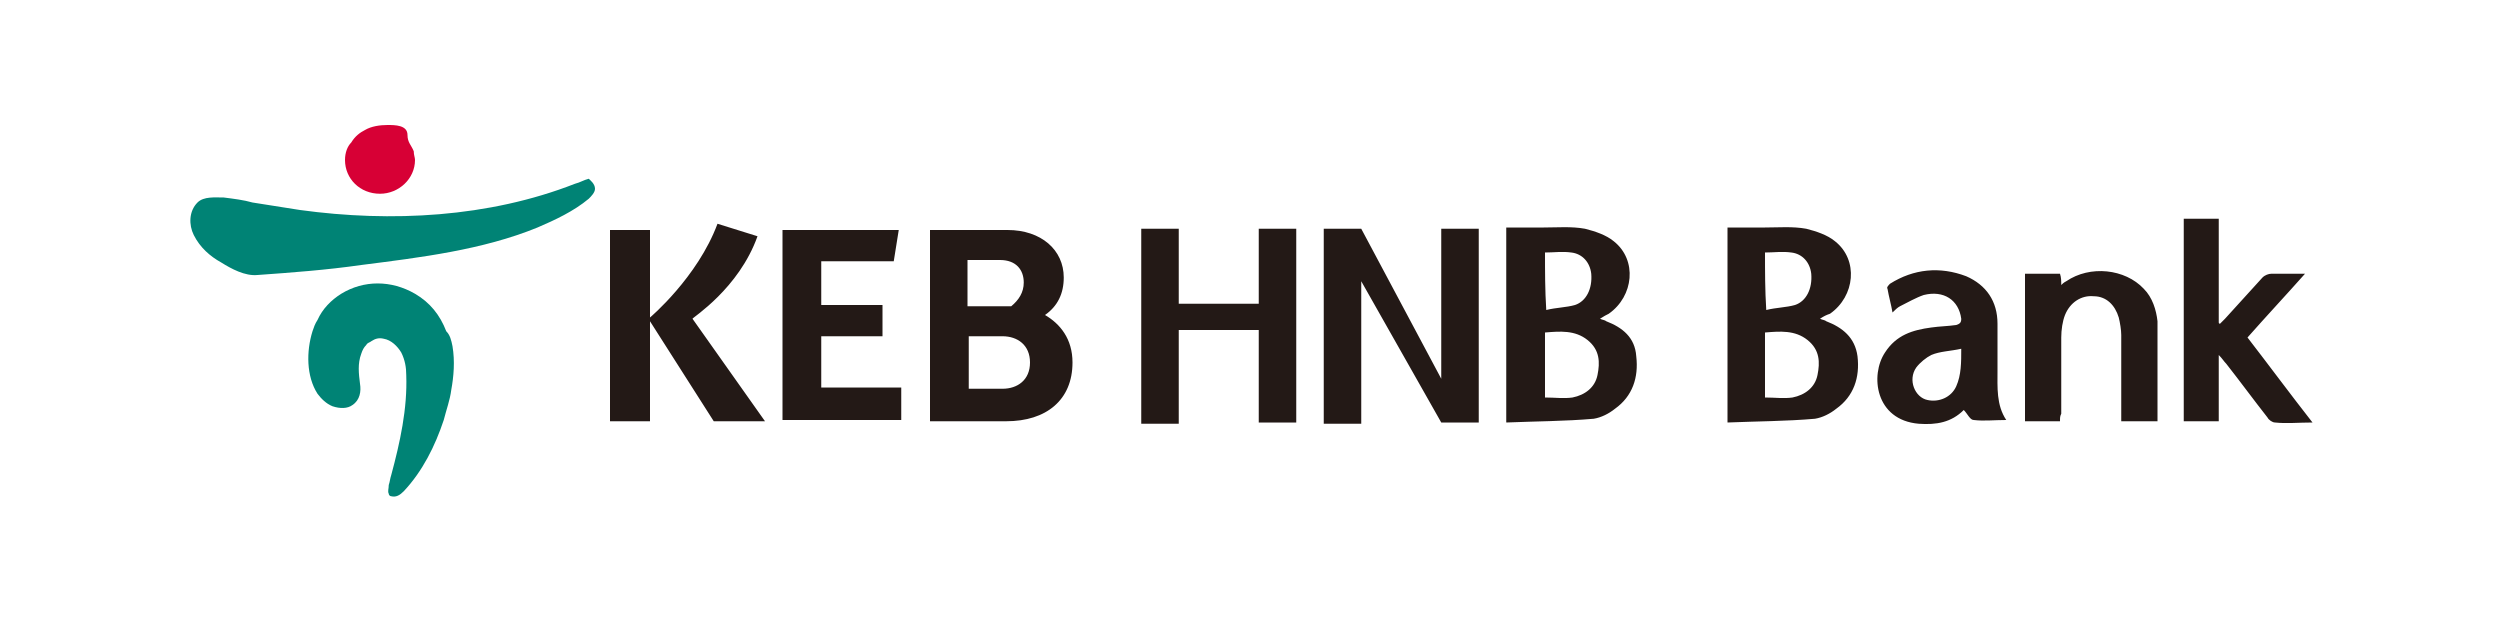
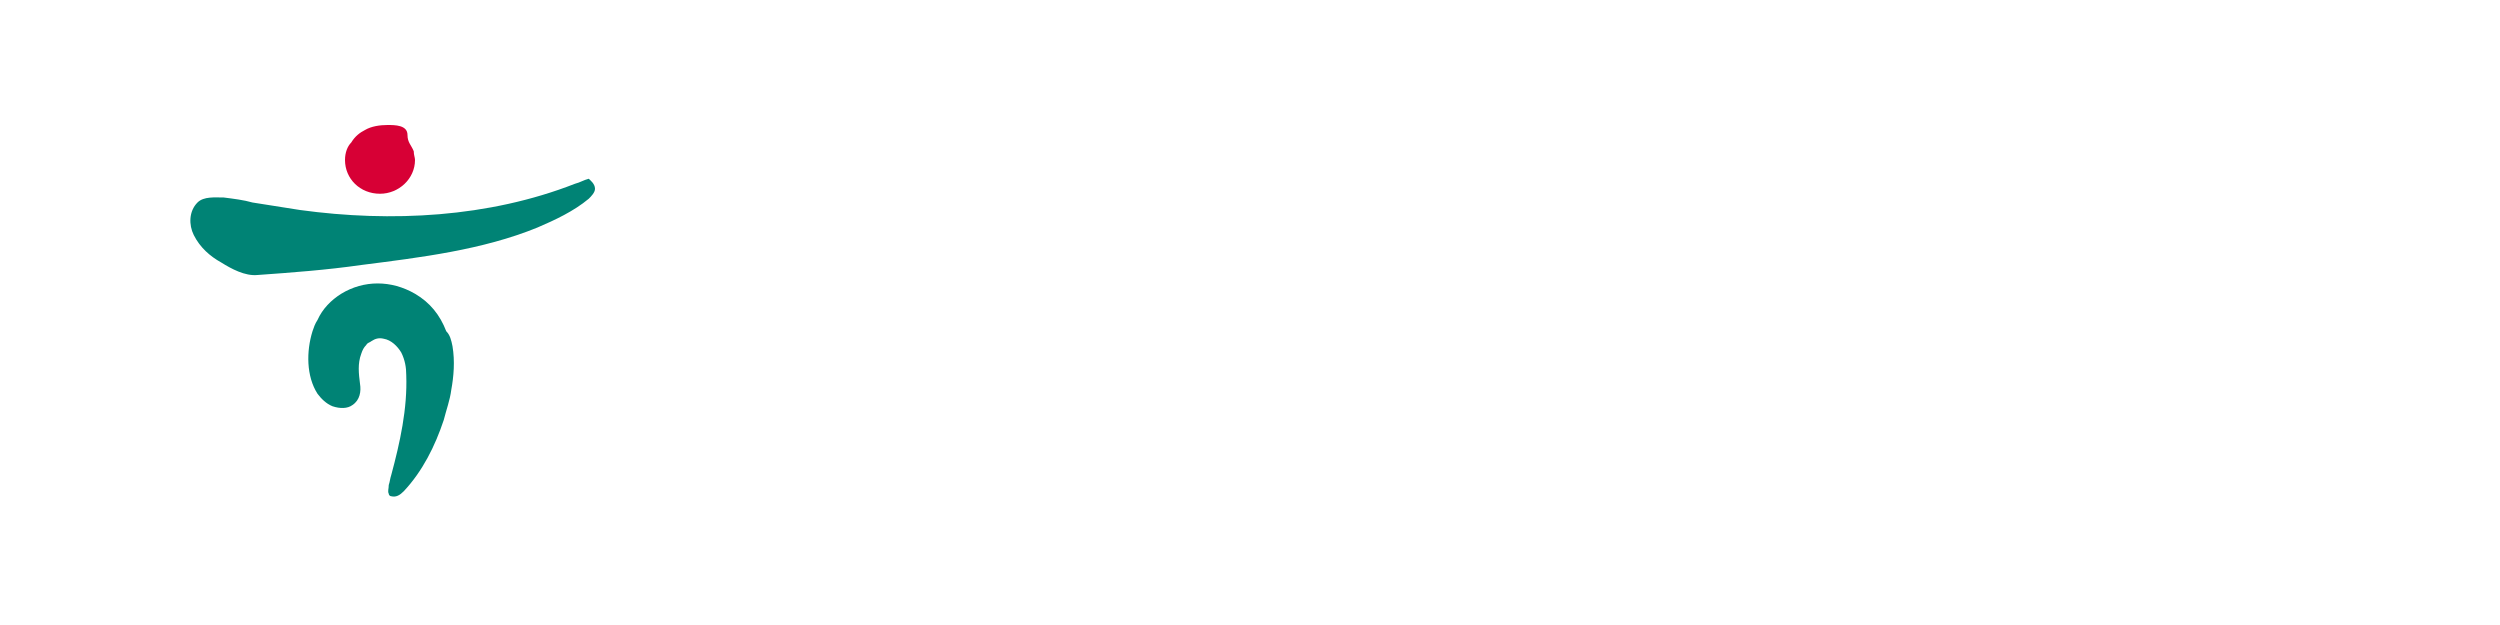
<svg xmlns="http://www.w3.org/2000/svg" width="200" height="50" viewBox="0 0 200 50" fill="none">
-   <path d="M65.7 26.9H70.6V24.4H65.7V20.9H71.5L71.9 18.4H62.6V33.6H72.1V31H65.7V26.9ZM83.6 25.2C84.6 24.5 85.1 23.5 85.1 22.2C85.1 20 83.3 18.4 80.6 18.4H74.4V33.7H80.5C83.7 33.7 85.8 32 85.8 29C85.8 27.1 84.8 25.9 83.6 25.2ZM77.5 20.8H80C81.3 20.8 81.9 21.6 81.9 22.6C81.9 23.4 81.5 24 80.9 24.5H77.4V20.8H77.5ZM80.2 31.1H77.5V26.9H80.2C81.4 26.9 82.4 27.6 82.4 29C82.4 30.4 81.4 31.1 80.2 31.1ZM60.6 18.9L57.4 17.9C55.8 22.2 52 25.4 52 25.4V18.4H48.8V33.7H52V25.7L57.1 33.7H61.2L55.4 25.5C55.4 25.4 59.1 23.1 60.6 18.9ZM146.1 25.7C146 25.6 145.8 25.6 145.6 25.5C145.9 25.3 146.1 25.2 146.4 25.1C148.4 23.7 148.7 20.8 146.8 19.3C146.2 18.8 145.3 18.5 144.5 18.3C143.4 18.1 142.3 18.2 141.2 18.2H138.2V33.8C140.6 33.7 142.9 33.7 145.2 33.5C145.8 33.4 146.4 33.1 146.9 32.7C148.3 31.7 148.8 30.2 148.6 28.5C148.4 27 147.4 26.2 146.1 25.7ZM141.2 20.2C141.9 20.2 142.6 20.1 143.3 20.2C144.2 20.3 144.8 21 144.9 21.9C145 23.1 144.5 24.1 143.6 24.4C142.9 24.6 142.1 24.6 141.3 24.8C141.2 23.2 141.2 21.7 141.2 20.2ZM145.4 30C145.2 31 144.4 31.6 143.4 31.8C142.7 31.9 142 31.8 141.2 31.8V26.6C142.4 26.5 143.6 26.4 144.6 27.2C145.6 28 145.6 29 145.4 30ZM128.5 25.7C128.4 25.6 128.2 25.6 128 25.5C128.3 25.3 128.5 25.2 128.7 25.1C130.7 23.7 131 20.8 129.1 19.3C128.5 18.8 127.6 18.5 126.8 18.3C125.7 18.1 124.6 18.2 123.5 18.2H120.5V33.8C122.9 33.7 125.2 33.7 127.5 33.5C128.1 33.4 128.7 33.1 129.2 32.7C130.6 31.7 131.1 30.2 130.9 28.5C130.8 27 129.8 26.2 128.5 25.7ZM123.6 20.2C124.3 20.2 125 20.1 125.7 20.2C126.6 20.3 127.2 21 127.3 21.9C127.4 23.1 126.9 24.1 126 24.4C125.3 24.6 124.5 24.6 123.7 24.8C123.6 23.2 123.6 21.7 123.6 20.2ZM127.8 30C127.6 31 126.8 31.6 125.8 31.8C125.1 31.9 124.4 31.8 123.6 31.8V26.6C124.8 26.5 126 26.4 127 27.2C128 28 128 29 127.8 30ZM100.7 24.3H94.3V18.3H91.3V33.9H94.3V26.4H100.7V33.8H103.7V18.3H100.7V24.3ZM115.3 30.3L108.9 18.3H105.9V33.9H108.9V22.5L115.3 33.8H118.3V18.3H115.3V30.3ZM179.8 27C181.3 25.3 182.8 23.7 184.4 21.9H181.7C181.5 21.9 181.2 22 181 22.2L178 25.5L177.6 25.9C177.6 25.9 177.5 25.9 177.5 25.8V17.5H174.7V33.7H177.5V28.4C177.8 28.7 177.9 28.9 178.1 29.1C179.2 30.5 180.3 32 181.4 33.4C181.5 33.6 181.8 33.8 182 33.8C182.9 33.9 183.9 33.8 185 33.8C183.2 31.5 181.5 29.2 179.8 27ZM159.8 29.6V25.9C159.8 24.1 158.9 22.8 157.3 22.1C155.2 21.3 153.1 21.5 151.2 22.7C151.1 22.8 150.9 23 151 23.1C151.1 23.7 151.3 24.4 151.4 25C151.6 24.8 151.8 24.6 152 24.5C152.6 24.2 153.3 23.8 153.9 23.6C155.5 23.2 156.7 24 156.9 25.5C156.9 25.8 156.8 25.9 156.5 26C155.8 26.1 155.2 26.1 154.5 26.2C153 26.4 151.7 26.8 150.8 28.2C149.6 30 150 33.6 153.5 33.9C154.9 34 156.1 33.8 157.1 32.8C157.4 33.1 157.6 33.6 157.9 33.6C158.7 33.7 159.5 33.6 160.5 33.6C159.7 32.4 159.8 31 159.8 29.6ZM156.5 30.9C156.1 31.8 155.1 32.2 154.2 32C153.2 31.8 152.6 30.4 153.3 29.4C153.6 29 154.1 28.6 154.5 28.4C155.2 28.1 156 28.1 156.9 27.9C156.9 29 156.9 30 156.5 30.9ZM171.5 23.1C170 21.5 167.2 21.2 165.3 22.5C165.1 22.6 165 22.7 164.9 22.8C164.9 22.5 164.9 22.2 164.8 21.9H162V33.7H164.8C164.8 33.4 164.8 33.3 164.9 33.1V27C164.9 26.4 165 25.7 165.2 25.2C165.6 24.2 166.5 23.6 167.5 23.7C168.5 23.7 169.2 24.4 169.5 25.4C169.6 25.8 169.7 26.4 169.7 26.8V33.7H172.6V26.4V25.7C172.5 24.8 172.2 23.8 171.5 23.1Z" fill="#231916" />
  <path d="M36.2 27.7C36.4 28.9 36.3 30.1 36.1 31.2C36 32 35.7 32.8 35.5 33.6C34.8 35.7 33.8 37.7 32.3 39.3C32 39.6 31.7 39.8 31.3 39.7C31.2 39.7 31.1 39.6 31.1 39.5C31 39.3 31.1 39.1 31.1 38.8C31.2 38.5 31.2 38.3 31.3 38C32 35.4 32.6 32.7 32.5 30C32.5 29.4 32.4 28.8 32.1 28.2C31.8 27.7 31.3 27.2 30.7 27.1C30.3 27 30 27.1 29.7 27.3C29.6 27.4 29.4 27.4 29.3 27.6C29.1 27.8 29 28 28.9 28.3C28.6 29.1 28.7 29.9 28.8 30.7C28.9 31.3 28.8 32 28.2 32.4C27.8 32.7 27.2 32.7 26.6 32.5C26.1 32.3 25.7 31.9 25.4 31.5C24.5 30.1 24.5 28.1 25 26.5C25.1 26.2 25.2 25.9 25.4 25.6C25.8 24.7 26.5 24 27.3 23.5C29.1 22.4 31.3 22.4 33.2 23.5C34.4 24.2 35.2 25.2 35.7 26.5C36 26.8 36.1 27.2 36.2 27.7ZM47.6 15.1C47.6 15.4 47.3 15.7 47.1 15.9C45.9 16.9 44.4 17.6 43 18.2C38.6 20 33.6 20.6 28.9 21.2C26.1 21.6 23.4 21.8 20.6 22C19.6 22.1 18.5 21.5 17.7 21C16.8 20.5 16 19.8 15.5 18.8C15.1 18 15.1 16.9 15.8 16.2C16.3 15.7 17.2 15.8 17.9 15.8C18.7 15.9 19.5 16 20.2 16.2C21.5 16.4 22.7 16.6 24 16.8C31.3 17.8 39.1 17.4 46 14.7C46.4 14.6 46.7 14.4 47.1 14.3C47.2 14.4 47.6 14.7 47.6 15.1Z" fill="#008375" />
  <path d="M27.6 12.8C27.6 14.3 28.8 15.5 30.4 15.5C31.9 15.5 33.2 14.3 33.2 12.8C33.2 12.6 33.1 12.4 33.1 12.1C32.9 11.6 32.6 11.4 32.6 10.8C32.6 10 31.6 10 31 10C30.4 10 29.7 10.1 29.2 10.4C28.8 10.6 28.4 10.9 28.1 11.4C27.8 11.7 27.6 12.2 27.6 12.8Z" fill="#D70035" />
</svg>